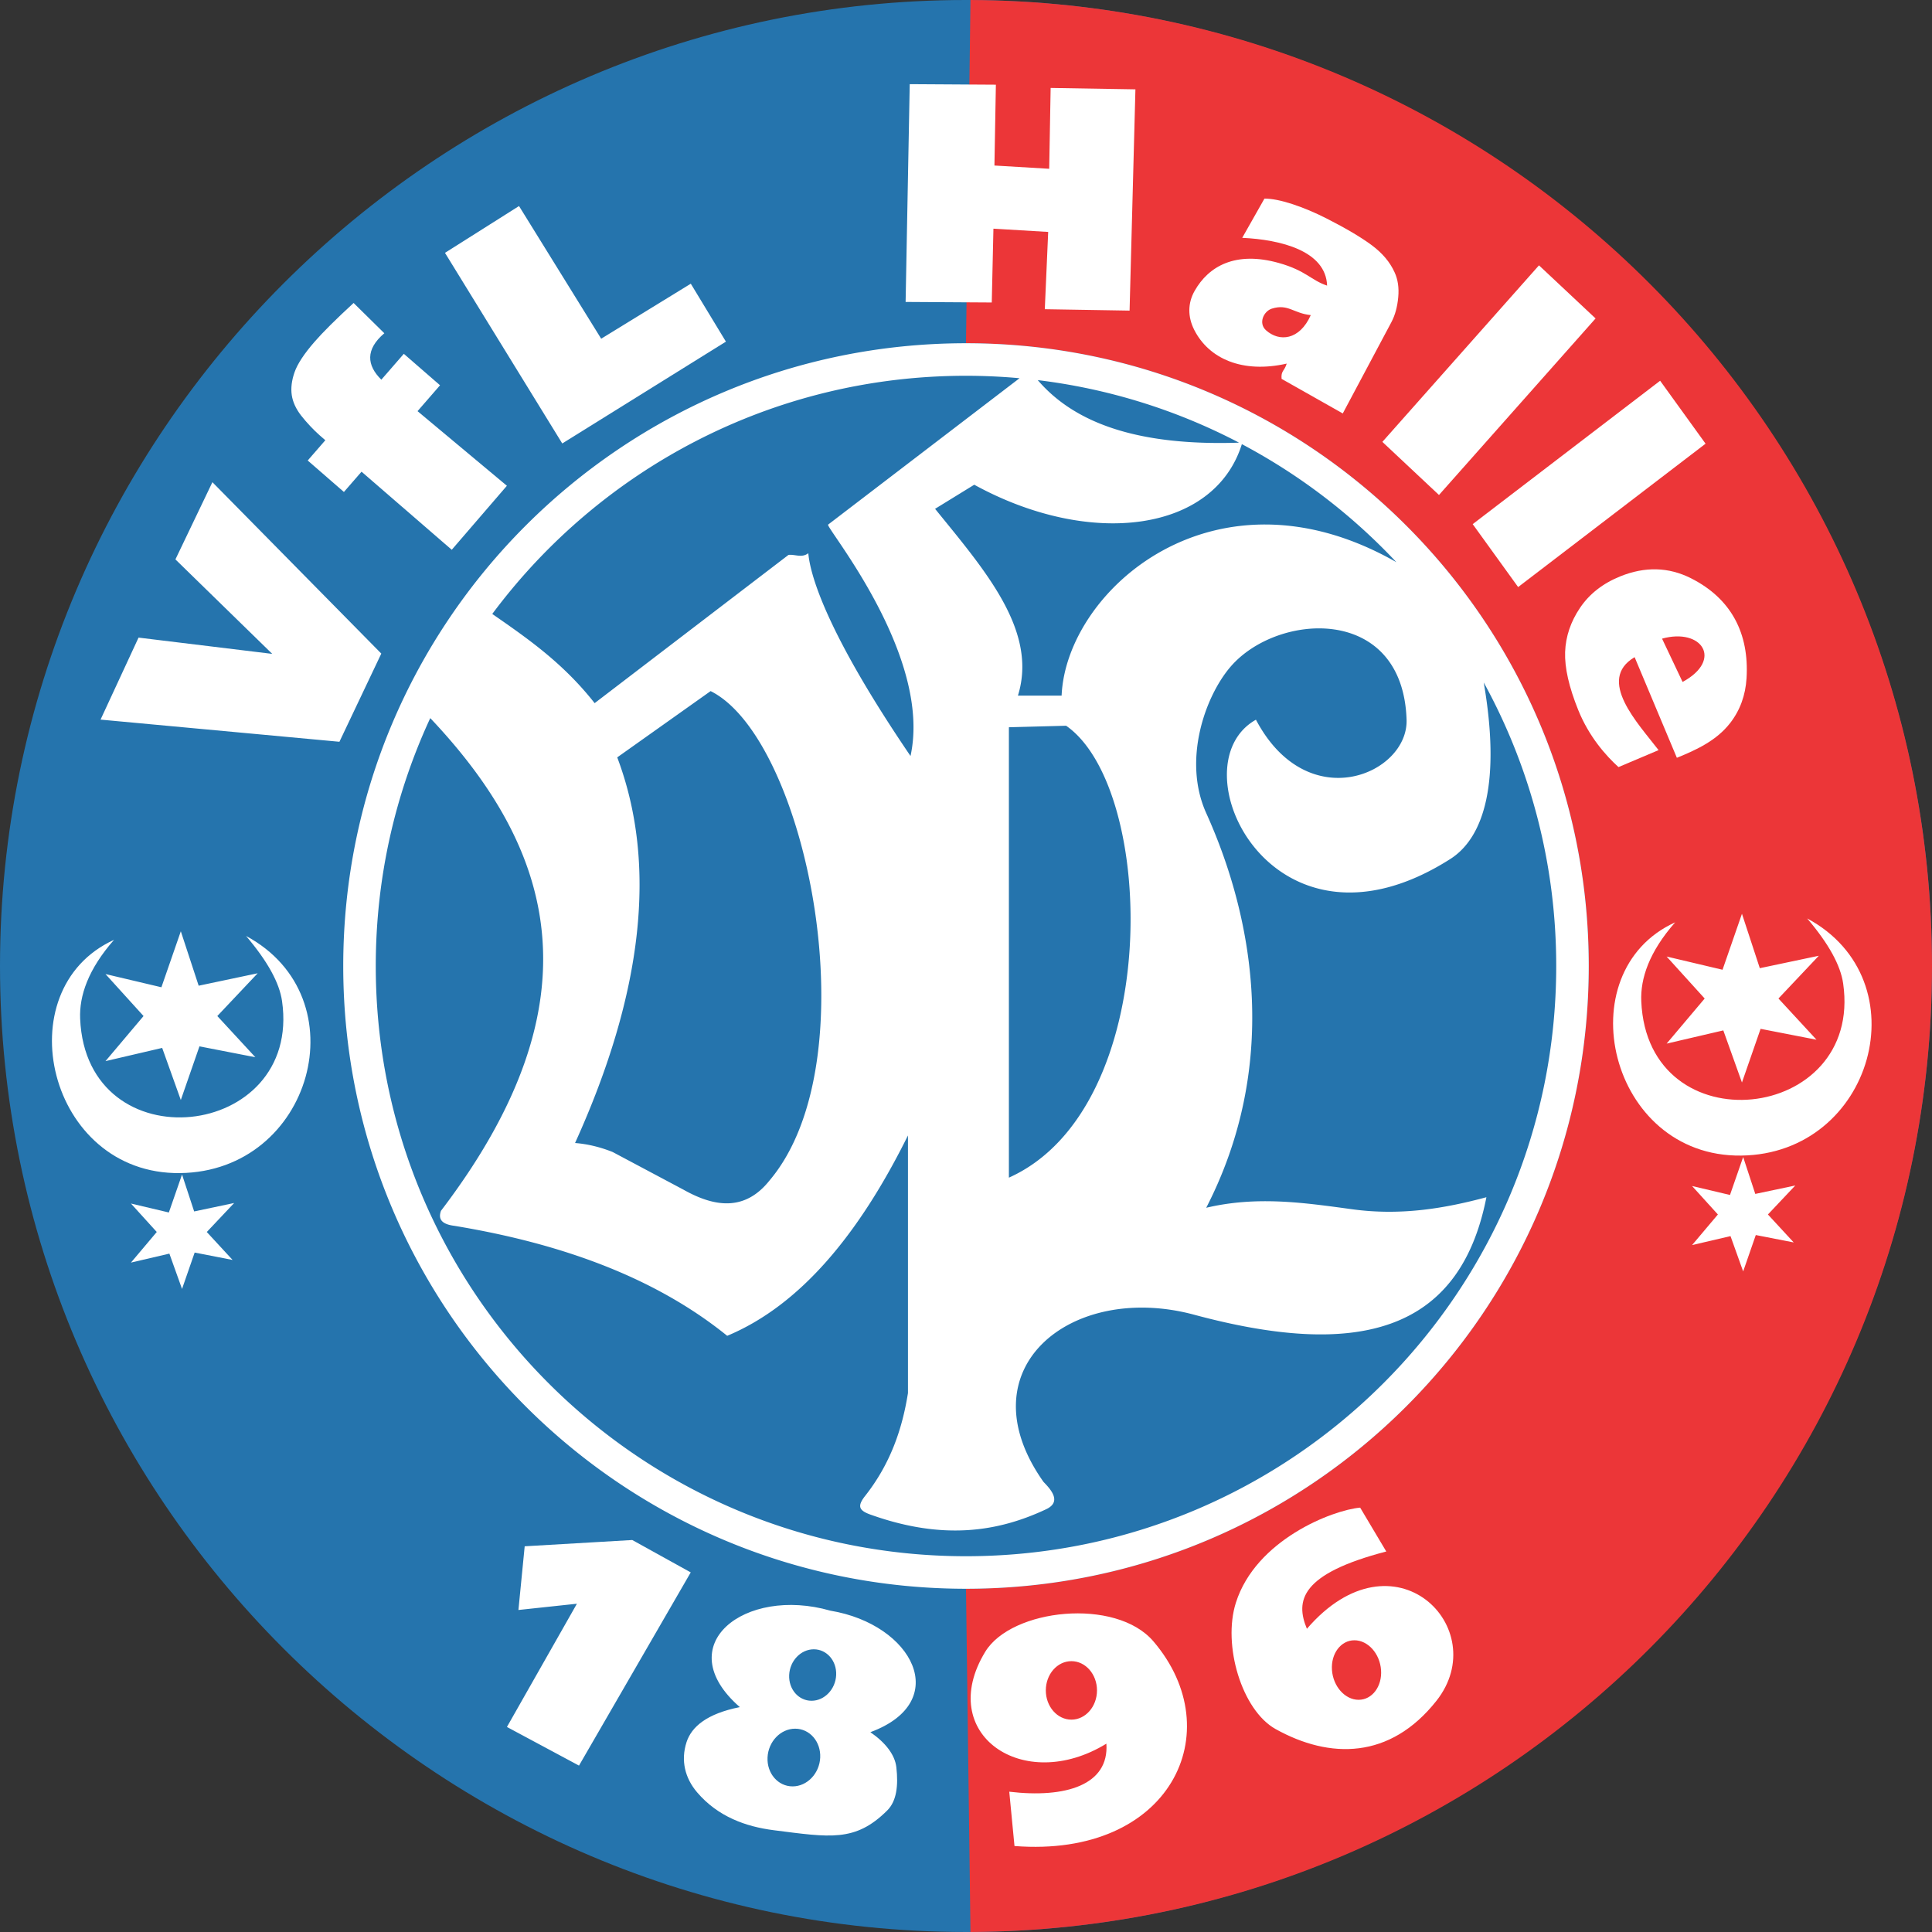
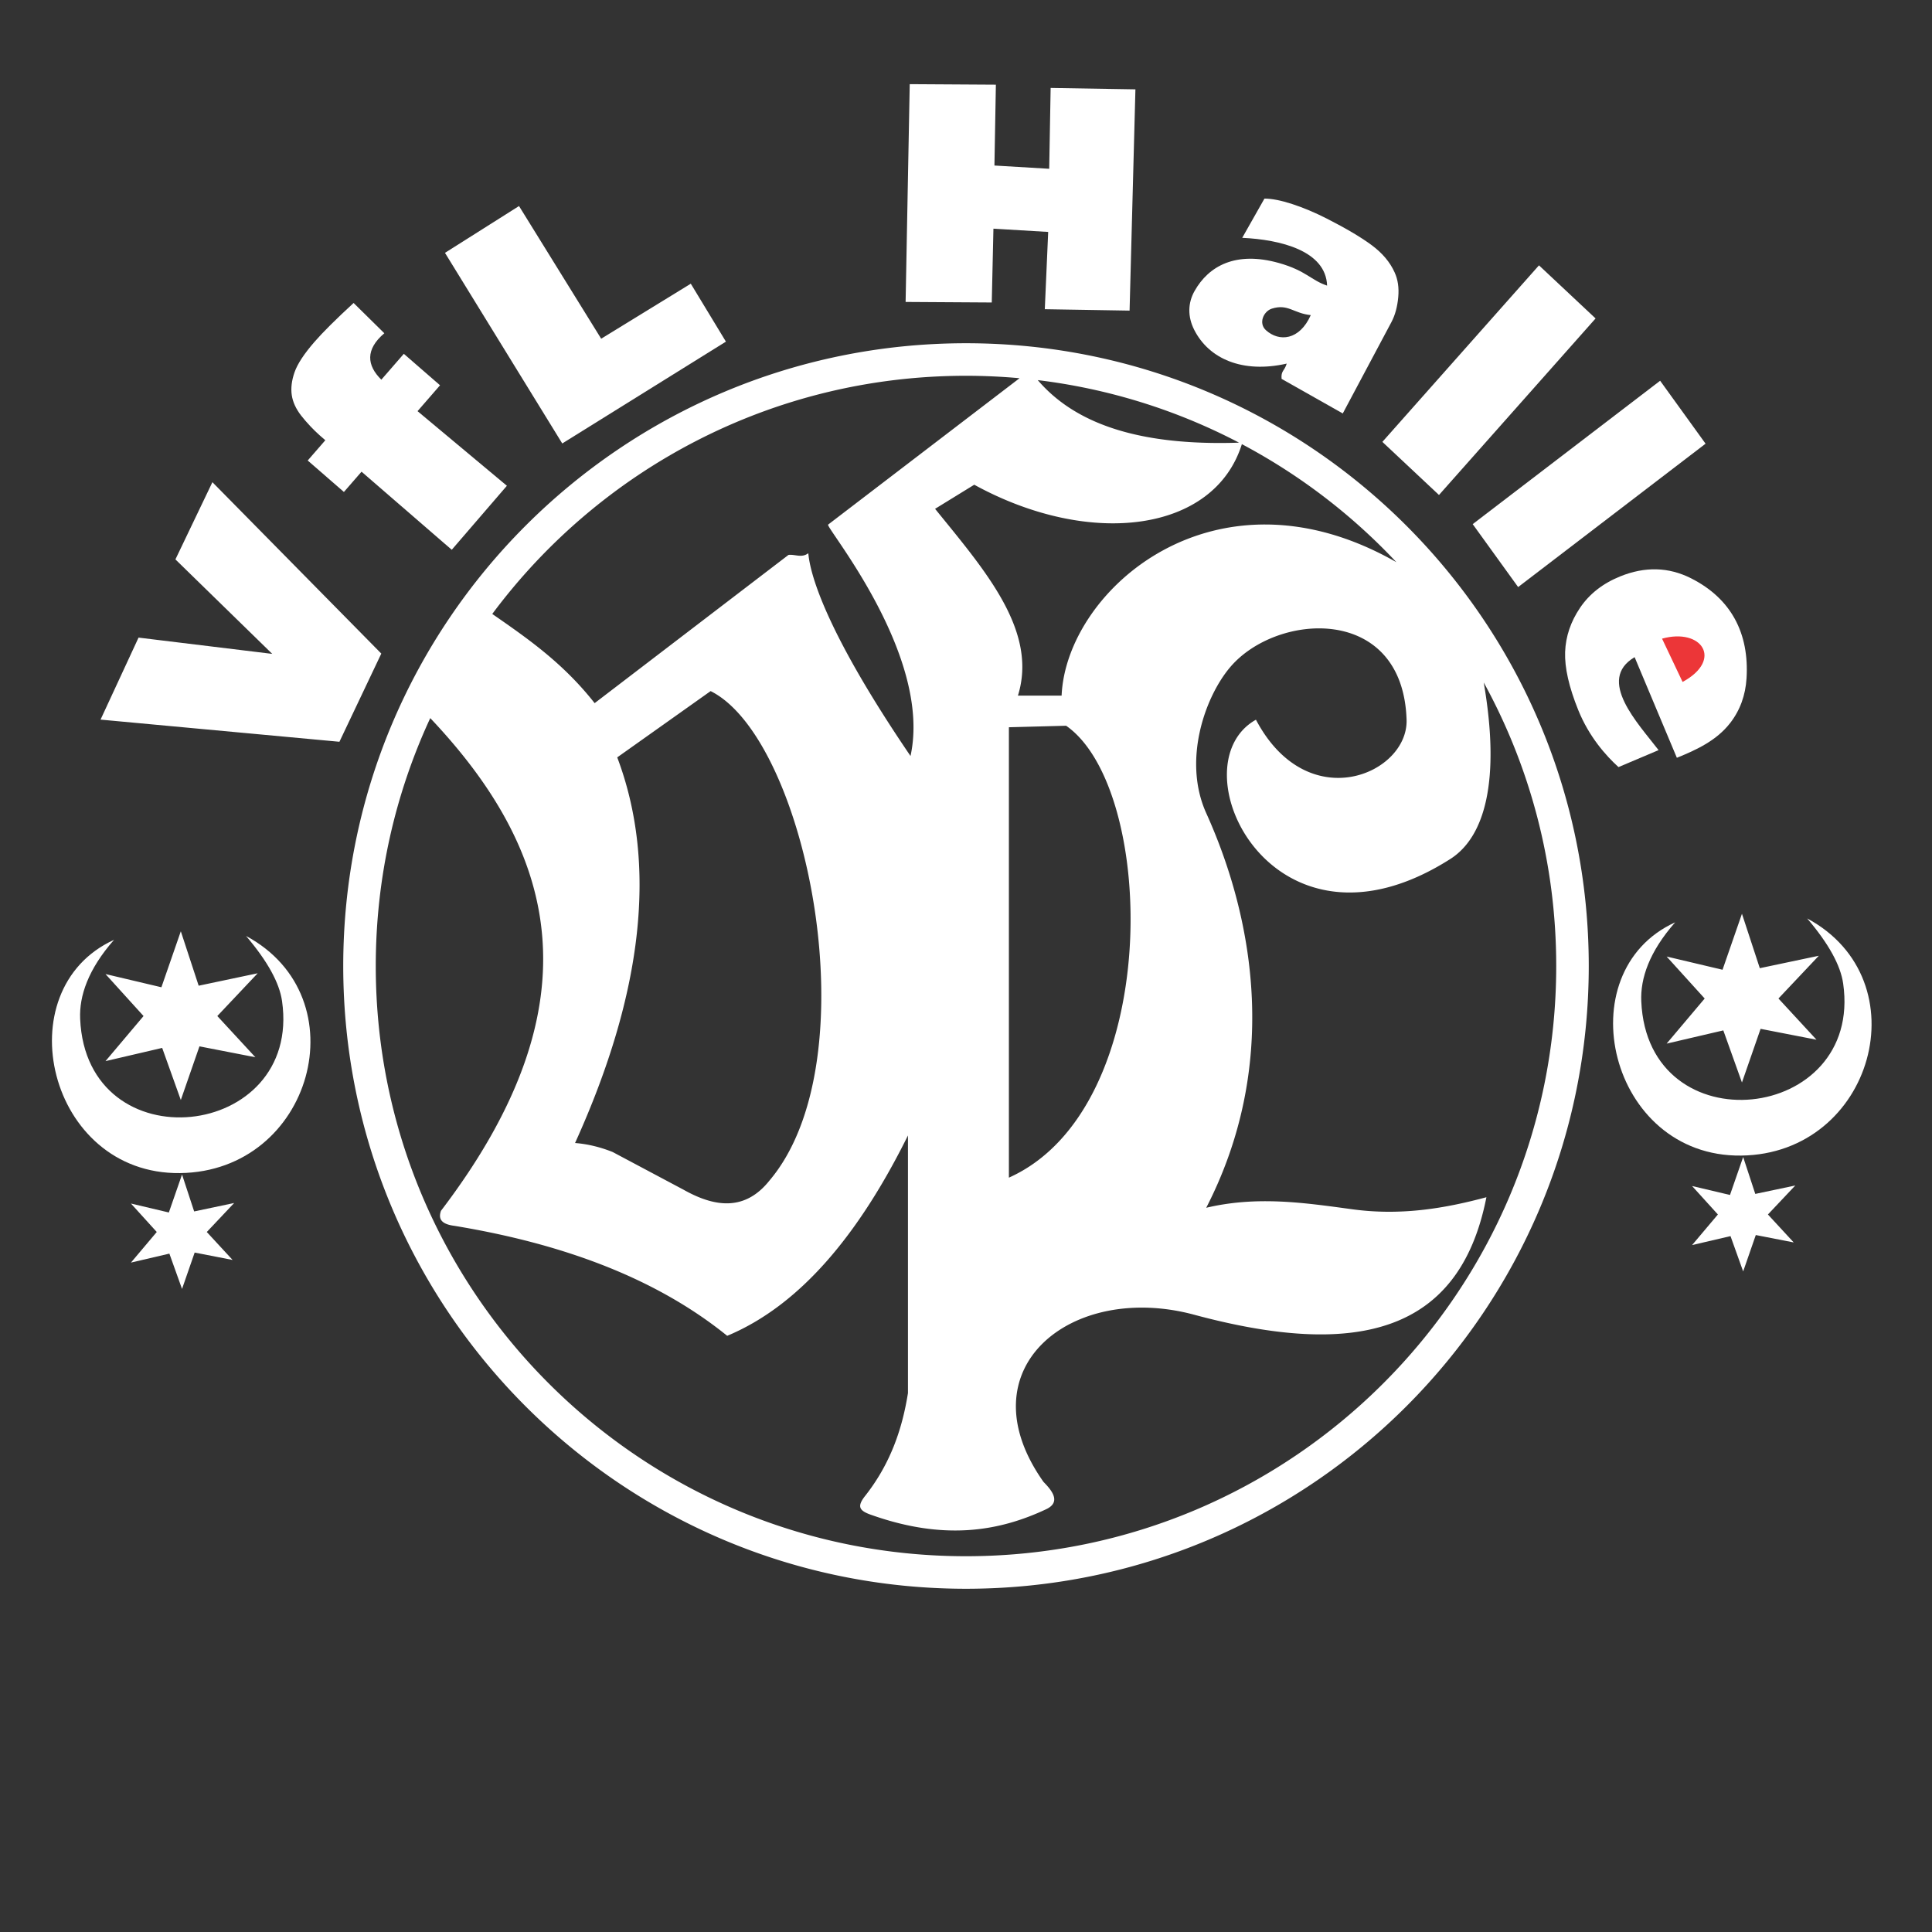
<svg xmlns="http://www.w3.org/2000/svg" xml:space="preserve" width="525.427px" height="525.426px" x="0px" y="0px" version="1.0" viewBox="0 0 525.427 525.426">
  <rect x="0" y="0" width="525.427" height="525.426" fill="#333333" stroke="none" />
-   <path fill="#2574AD" fill-rule="evenodd" d="M262.713 525.426c144.698 0 262.713-118.016 262.713-262.713C525.427 118.016 407.411 0 262.713 0S0 118.016 0 262.713c0 144.698 118.016 262.713 262.713 262.713z" clip-rule="evenodd" />
-   <path fill="#EC3638" fill-rule="evenodd" d="M262.713 93.348c93.531 0 169.366 75.835 169.366 169.366S356.244 432.08 262.713 432.08l1.219 93.347c144.588-.641 261.495-118.127 261.495-262.714C525.427 118.127 408.52.642 263.932 0l-1.219 93.348z" clip-rule="evenodd" />
  <path fill="#FFF" fill-rule="evenodd" d="M262.713 93.348c93.531 0 169.366 75.835 169.366 169.366S356.244 432.08 262.713 432.08c-93.531 0-169.366-75.835-169.366-169.366S169.182 93.348 262.713 93.348zm-128.836 73.623c9.633 6.676 19.264 13.347 27.842 24.257l52.722-40.316c1.795-.209 3.594.91 5.388-.462.454 5.423 4.401 20.78 27.795 55.154 5.996-27.428-23.247-62.289-22.408-62.931l52.06-39.813a162.28 162.28 0 0 0-14.563-.664c-52.758 0-99.575 25.466-128.836 64.775zm148.35-63.595c9.651 11.258 26.31 17.964 54.745 17.01a159.403 159.403 0 0 0-54.745-17.01zm55.512 17.415c-7.516 24.024-41.294 28.309-72.782 11.035l-10.652 6.555c13.43 16.587 28.043 33.098 22.532 50.799h11.881c1.225-28.667 41.723-64.441 91.035-36.292a161.108 161.108 0 0 0-42.014-32.097zm65.776 64.813c4.604 26.735.279 42.039-9.079 48.001-48.434 30.859-75.014-25.461-52.87-37.871 14.064 26.629 41.445 14.742 40.967 0-1.021-31.415-35.242-29.232-47.932-14.338-6.951 8.157-12.993 25.475-6.555 39.738 13.461 29.817 19.63 69.164 0 107.333 13.93-3.292 26.836-1.341 39.738.41 13.327 1.809 25.262-.275 36.46-3.277-7.341 37.349-35.767 43.729-79.476 31.954-33.396-8.996-62.795 14.634-40.967 45.474 2.108 2.152 4.904 5.376.818 7.374-13.037 6.161-27.962 8.543-47.521 1.639-3.411-1.154-4.018-2.256-2.048-4.916 7.031-8.809 10.309-18.368 11.88-28.268v-70.055c-13.314 26.867-29.292 46.189-49.161 54.487-19.495-15.774-44.827-25.059-74.15-29.906-3.762-.454-4.427-2.022-3.688-4.097 43.623-57.226 30.649-98.51-2.917-133.99-9.505 20.499-14.82 43.337-14.82 67.417 0 88.637 71.881 160.518 160.518 160.518s160.519-71.88 160.519-160.518c0-27.943-7.152-54.224-19.716-77.109zm-235.651 20.372c10.926 28.95 7.102 63.906-11.471 104.876 3.415.273 6.83 1.091 10.242 2.458l19.254 10.242c8.74 4.916 16.795 5.735 23.351-2.458 27.871-32.845 10.198-120.108-15.977-133.143l-25.399 18.025zm106.515-8.193v122.492c42.059-18.845 40.284-105.695 15.567-122.901l-15.567.409z" clip-rule="evenodd" />
-   <path fill="#FFF" fill-rule="evenodd" d="m49.507 319.426-3.586 10.322-10.308-2.436 7.019 7.74-7.019 8.322 10.453-2.44 3.441 9.606 3.435-9.896 10.313 2.011-7.016-7.602 7.444-7.884-10.879 2.292-3.297-10.035zm17.41-64.884c31.186 16.739 17.958 64.053-17.951 64.492-35.971.441-47.661-49.903-17.952-63.435-7.073 8.037-9.478 15.28-9.217 21.455 1.674 39.625 60.37 33.134 54.907-4.809-.714-4.947-3.916-10.805-9.787-17.703zm-17.741-1.268-5.28 15.223-15.207-3.594 10.35 11.418-10.35 12.264 15.417-3.594 5.069 14.167 5.069-14.591 15.205 2.96-10.348-11.207 10.981-11.63-16.051 3.383-4.855-14.799zm424.897 61.388-3.586 10.321-10.308-2.435 7.019 7.74-7.019 8.322 10.452-2.44 3.441 9.606 3.435-9.896 10.313 2.011-7.016-7.602 7.443-7.884-10.879 2.292-3.295-10.035zm17.409-64.884c31.187 16.739 17.959 64.053-17.95 64.493-35.972.441-47.661-49.903-17.952-63.435-7.073 8.037-9.479 15.28-9.218 21.455 1.674 39.626 60.369 33.134 54.906-4.809-.711-4.948-3.914-10.806-9.786-17.704zm-17.74-1.269-5.28 15.224-15.206-3.594 10.35 11.418-10.35 12.264 15.417-3.594 5.069 14.167 5.069-14.591 15.205 2.96-10.348-11.207 10.98-11.63-16.05 3.383-4.856-14.8z" clip-rule="evenodd" />
+   <path fill="#FFF" fill-rule="evenodd" d="m49.507 319.426-3.586 10.322-10.308-2.436 7.019 7.74-7.019 8.322 10.453-2.44 3.441 9.606 3.435-9.896 10.313 2.011-7.016-7.602 7.444-7.884-10.879 2.292-3.297-10.035zm17.41-64.884c31.186 16.739 17.958 64.053-17.951 64.492-35.971.441-47.661-49.903-17.952-63.435-7.073 8.037-9.478 15.28-9.217 21.455 1.674 39.625 60.37 33.134 54.907-4.809-.714-4.947-3.916-10.805-9.787-17.703zm-17.741-1.268-5.28 15.223-15.207-3.594 10.35 11.418-10.35 12.264 15.417-3.594 5.069 14.167 5.069-14.591 15.205 2.96-10.348-11.207 10.981-11.63-16.051 3.383-4.855-14.799zm424.897 61.388-3.586 10.321-10.308-2.435 7.019 7.74-7.019 8.322 10.452-2.44 3.441 9.606 3.435-9.896 10.313 2.011-7.016-7.602 7.443-7.884-10.879 2.292-3.295-10.035zm17.409-64.884c31.187 16.739 17.959 64.053-17.95 64.493-35.972.441-47.661-49.903-17.952-63.435-7.073 8.037-9.479 15.28-9.218 21.455 1.674 39.626 60.369 33.134 54.906-4.809-.711-4.948-3.914-10.806-9.786-17.704m-17.74-1.269-5.28 15.224-15.206-3.594 10.35 11.418-10.35 12.264 15.417-3.594 5.069 14.167 5.069-14.591 15.205 2.96-10.348-11.207 10.98-11.63-16.05 3.383-4.856-14.8z" clip-rule="evenodd" />
  <path fill="#FFF" d="m27.346 195.705 10.334-22.301 36.362 4.425-26.334-25.693 10.057-20.999 45.933 46.612-11.387 23.983-64.965-6.027zM103.709 103.26c-3.95-3.885-4.399-8.209.813-12.63l-8.354-8.234c-4.851 4.463-8.386 7.984-10.635 10.573-2.822 3.246-4.639 6.003-5.428 8.269-.787 2.257-1.034 4.339-.754 6.22.278 1.869 1.13 3.733 2.548 5.564 1.416 1.829 3.558 4.077 4.987 5.321l1.592 1.382-4.793 5.514 9.846 8.558 4.792-5.514 24.535 21.235 14.997-17.407-24.3-20.293 6.118-7.036-9.847-8.559-6.117 7.037zM121.017 68.765l20.135-12.73 22.345 36.083 24.372-14.962 9.553 15.757-44.51 27.693-31.895-51.841zM247.41 22.887l23.43.144-.393 21.986 14.896.886.39-21.985 23.057.382-1.589 60.174-23.056-.381.92-21.015-14.892-.888-.453 20.074-23.43-.145 1.12-59.232zM337.835 64.681l6.044-10.672c2.008.001 4.536.5 7.555 1.483 3.017.986 6.161 2.303 9.424 3.965 5.222 2.661 9.3 5.075 12.188 7.217 2.902 2.149 4.979 4.617 6.225 7.382.896 1.93 1.234 4.18.995 6.763-.237 2.588-.833 4.862-1.863 6.798l-13.222 24.826-16.643-9.408c-.187-2.259.728-1.995 1.4-4.151-12.035 2.728-21.17-1.323-25.149-9.163-1.836-3.617-1.757-7.326.097-10.602 3.821-6.76 11.146-10.89 22.875-7.608 7.442 2.083 8.827 4.741 13.158 6.165-.334-9.475-12.662-12.514-23.084-12.995zM356.478 85.7c-4.702-.481-6.164-3.147-10.576-1.767-2.229.696-3.753 3.959-1.591 5.895 3.563 3.19 9.1 2.755 12.167-4.128zM418.542 72.164l-42.592 48.01 15.395 14.442 42.591-48.01-15.394-14.442zM451.491 103.547l12.356 17.118-50.974 38.993-12.358-17.115 50.976-38.996zM456.04 206.087c5.399-2.184 10.789-4.701 14.469-9.422 2.706-3.468 4.201-7.565 4.483-12.242.734-12.104-4.108-21.621-15.132-27.169-6.068-3.054-12.486-3.225-19.222-.504-4.736 1.915-8.371 4.763-10.925 8.541-2.551 3.775-3.908 7.793-4.065 12.037-.147 4.256 1.042 9.515 3.574 15.785 2.921 7.229 7.508 12.397 10.943 15.503l10.903-4.612c-5.542-7.239-16.993-19.1-6.517-25.283l11.489 27.366z" />
-   <path fill="#FFF" fill-rule="evenodd" d="M369.911 410.018c2.366 3.977 4.732 7.953 7.1 11.929-23.383 6.08-24.766 13.417-21.585 21.019 23.706-27.525 50.789-.078 35.219 19.598-12.596 15.917-28.967 15.895-43.739 7.668-9.168-5.104-14.469-22.805-10.793-34.367 5.439-17.118 26.272-25.185 33.798-25.847zm-1.566 36.071c-3.684 0-6.418 3.624-6.104 8.095.315 4.47 3.56 8.095 7.244 8.095 3.686 0 6.42-3.625 6.105-8.095-.314-4.471-3.559-8.095-7.245-8.095zm-93.866 41.183 1.42 14.77c42.414 3.313 58.809-31.063 37.775-55.668-10.236-11.975-38.593-8.875-45.728 2.84-13.596 22.325 10.313 38.871 32.946 24.994.772 11.247-11.088 14.888-26.413 13.064zm16.899-35.502c3.844 0 6.959 3.561 6.959 7.952s-3.115 7.953-6.959 7.953c-3.842 0-6.958-3.562-6.958-7.953s3.116-7.952 6.958-7.952zm-90.176 12.496c-19.343-16.884 1.36-32.917 24.62-26.229 22.467 3.726 33.291 24.776 10.883 33.046 4.166 2.874 6.683 6.176 7.065 9.538.579 5.072.043 9.224-2.46 11.728-8.726 8.729-15.68 7.312-30.837 5.4-7.619-.962-15.232-3.681-20.888-10.307-3.297-3.863-4.492-8.661-2.874-13.649 1.35-4.162 5.504-7.739 14.491-9.527zm20.121-15.724c-3.528 0-6.53 3.135-6.701 7-.172 3.863 2.552 6.998 6.08 6.998s6.53-3.135 6.701-6.998c.171-3.866-2.551-7-6.08-7zm-5.074 21.592c-3.956 0-7.32 3.513-7.511 7.845-.192 4.331 2.86 7.846 6.814 7.846 3.955 0 7.319-3.515 7.511-7.846.192-4.332-2.859-7.845-6.814-7.845zm-73.555-49.606-1.704 17.324 15.905-1.703-19.03 33.515 19.598 10.508 30.39-52.544-15.905-8.805-29.254 1.705z" clip-rule="evenodd" />
  <path fill="#EC3638" d="M457.595 185.463c11.102-6.034 5.212-14.785-5.583-11.776l5.583 11.776z" />
</svg>